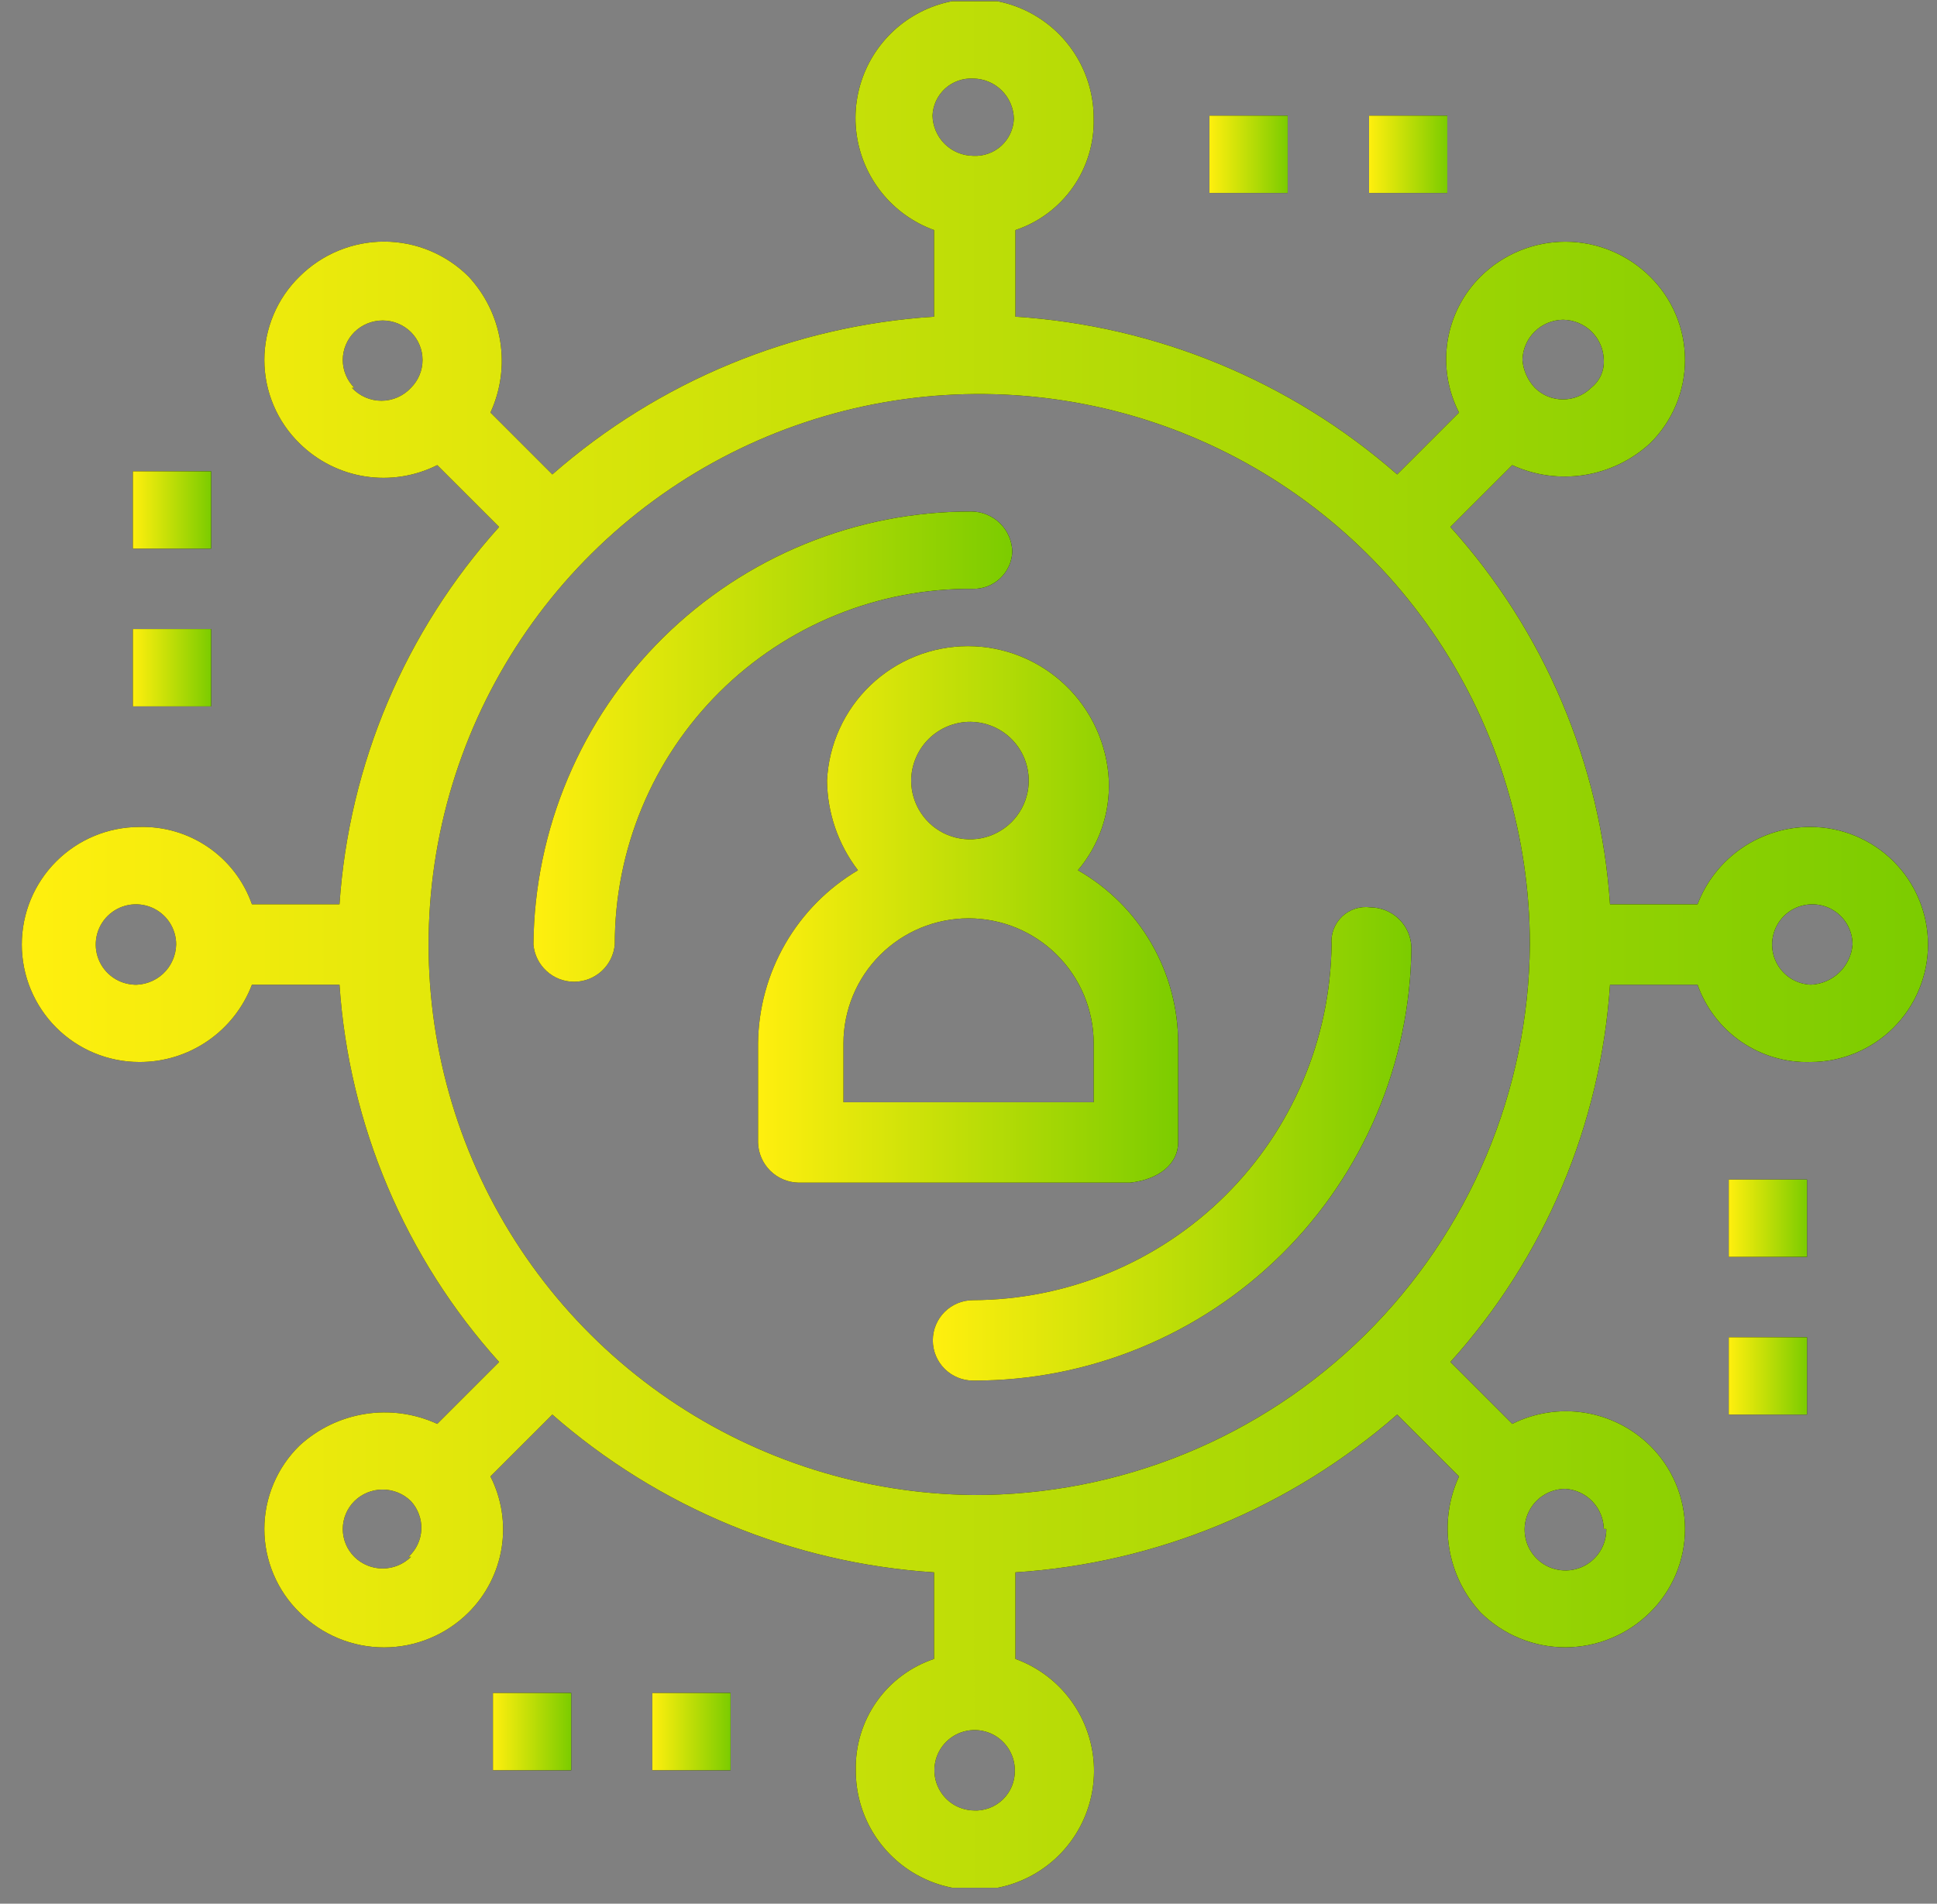
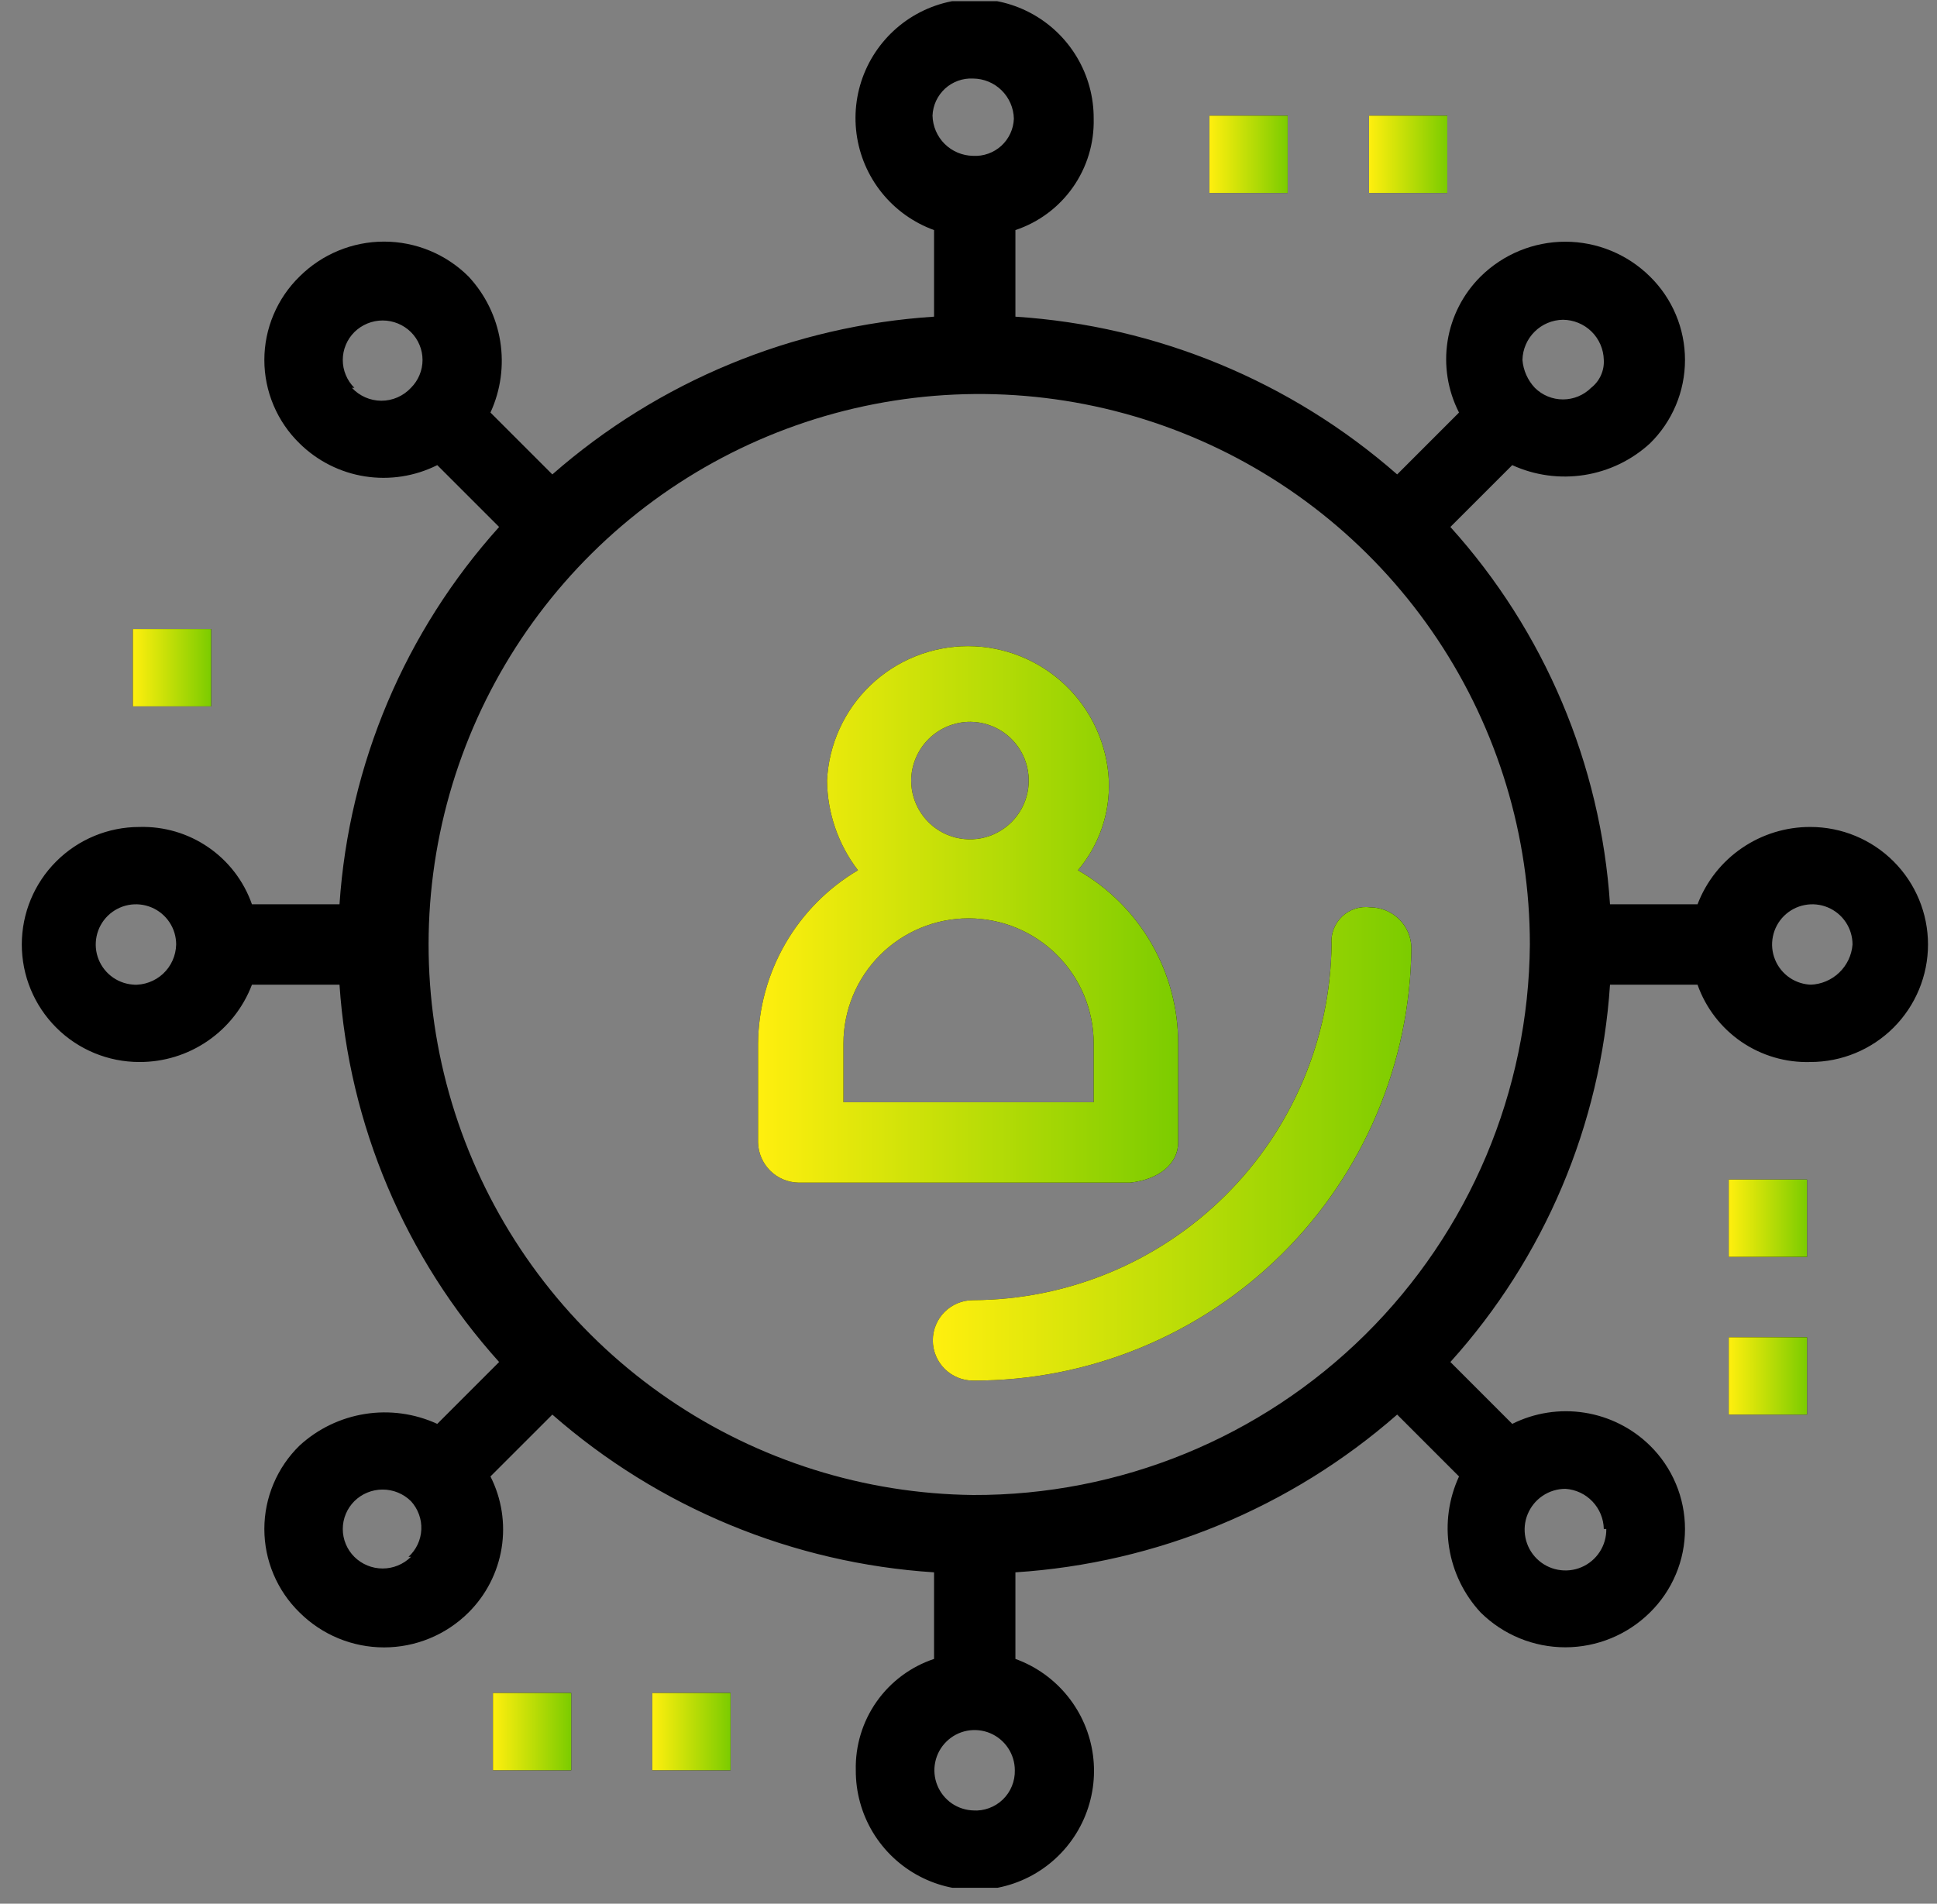
<svg xmlns="http://www.w3.org/2000/svg" width="59" height="58" viewBox="0 0 59 58" fill="none">
  <rect x="0" y="0" width="59" height="58" fill="#808080" stroke="none" />
  <g clip-path="url(#clip0_6671_15282)">
    <path d="M40.559 28.776C40.524 31.654 39.36 34.402 37.317 36.429C35.274 38.457 32.516 39.599 29.638 39.612C29.313 39.612 29.002 39.741 28.772 39.97C28.542 40.2 28.413 40.512 28.413 40.837C28.413 41.161 28.542 41.473 28.772 41.703C29.002 41.932 29.313 42.062 29.638 42.062C33.154 42.072 36.532 40.69 39.034 38.219C41.535 35.747 42.958 32.386 42.99 28.87C42.983 28.544 42.849 28.234 42.616 28.005C42.384 27.777 42.072 27.647 41.746 27.645C41.59 27.623 41.431 27.637 41.281 27.685C41.13 27.733 40.993 27.815 40.879 27.923C40.765 28.032 40.677 28.165 40.621 28.313C40.566 28.46 40.544 28.619 40.559 28.776Z" fill="black" />
    <path d="M40.559 28.776C40.524 31.654 39.36 34.402 37.317 36.429C35.274 38.457 32.516 39.599 29.638 39.612C29.313 39.612 29.002 39.741 28.772 39.97C28.542 40.2 28.413 40.512 28.413 40.837C28.413 41.161 28.542 41.473 28.772 41.703C29.002 41.932 29.313 42.062 29.638 42.062C33.154 42.072 36.532 40.69 39.034 38.219C41.535 35.747 42.958 32.386 42.99 28.87C42.983 28.544 42.849 28.234 42.616 28.005C42.384 27.777 42.072 27.647 41.746 27.645C41.59 27.623 41.431 27.637 41.281 27.685C41.13 27.733 40.993 27.815 40.879 27.923C40.765 28.032 40.677 28.165 40.621 28.313C40.566 28.46 40.544 28.619 40.559 28.776Z" fill="url(#paint0_linear_6671_15282)" />
-     <path d="M30.834 16.809C30.827 16.483 30.693 16.173 30.461 15.944C30.229 15.716 29.916 15.586 29.59 15.584C26.075 15.574 22.698 16.956 20.198 19.428C17.698 21.899 16.278 25.26 16.248 28.776C16.275 29.086 16.417 29.374 16.647 29.584C16.876 29.795 17.176 29.911 17.487 29.911C17.798 29.911 18.098 29.795 18.328 29.584C18.557 29.374 18.699 29.086 18.726 28.776C18.724 27.346 19.005 25.929 19.553 24.608C20.101 23.288 20.906 22.089 21.921 21.081C22.936 20.073 24.14 19.277 25.465 18.738C26.789 18.198 28.207 17.927 29.637 17.94C29.945 17.945 30.243 17.829 30.466 17.618C30.69 17.407 30.822 17.116 30.834 16.809Z" fill="black" />
-     <path d="M30.834 16.809C30.827 16.483 30.693 16.173 30.461 15.944C30.229 15.716 29.916 15.586 29.59 15.584C26.075 15.574 22.698 16.956 20.198 19.428C17.698 21.899 16.278 25.26 16.248 28.776C16.275 29.086 16.417 29.374 16.647 29.584C16.876 29.795 17.176 29.911 17.487 29.911C17.798 29.911 18.098 29.795 18.328 29.584C18.557 29.374 18.699 29.086 18.726 28.776C18.724 27.346 19.005 25.929 19.553 24.608C20.101 23.288 20.906 22.089 21.921 21.081C22.936 20.073 24.14 19.277 25.465 18.738C26.789 18.198 28.207 17.927 29.637 17.94C29.945 17.945 30.243 17.829 30.466 17.618C30.69 17.407 30.822 17.116 30.834 16.809Z" fill="url(#paint1_linear_6671_15282)" />
    <path d="M35.886 34.806V31.791C35.888 30.72 35.606 29.668 35.07 28.741C34.534 27.814 33.762 27.046 32.833 26.514C33.477 25.753 33.813 24.778 33.775 23.782C33.723 22.678 33.249 21.637 32.449 20.874C31.65 20.112 30.588 19.686 29.483 19.686C28.378 19.686 27.316 20.112 26.517 20.874C25.718 21.637 25.243 22.678 25.191 23.782C25.201 24.77 25.532 25.729 26.133 26.514C25.215 27.057 24.452 27.828 23.919 28.753C23.386 29.677 23.1 30.724 23.09 31.791V34.806C23.097 35.13 23.23 35.439 23.46 35.667C23.69 35.896 24 36.026 24.324 36.031H34.425C35.292 35.937 35.886 35.466 35.886 34.806ZM27.754 23.782C27.755 23.545 27.803 23.311 27.895 23.094C27.986 22.876 28.12 22.678 28.288 22.512C28.456 22.346 28.655 22.214 28.874 22.125C29.093 22.035 29.327 21.99 29.563 21.991C29.916 21.995 30.261 22.103 30.553 22.302C30.845 22.501 31.071 22.782 31.204 23.109C31.336 23.437 31.369 23.796 31.298 24.142C31.227 24.488 31.055 24.805 30.804 25.054C30.552 25.302 30.233 25.471 29.887 25.539C29.54 25.606 29.181 25.57 28.855 25.434C28.529 25.298 28.25 25.068 28.055 24.774C27.859 24.48 27.754 24.135 27.754 23.782ZM33.408 33.581H25.691V31.791C25.691 30.78 26.092 29.811 26.807 29.096C27.522 28.381 28.491 27.979 29.502 27.979C30.513 27.979 31.482 28.381 32.197 29.096C32.912 29.811 33.313 30.78 33.313 31.791V33.581H33.408Z" fill="black" />
    <path d="M35.886 34.806V31.791C35.888 30.72 35.606 29.668 35.07 28.741C34.534 27.814 33.762 27.046 32.833 26.514C33.477 25.753 33.813 24.778 33.775 23.782C33.723 22.678 33.249 21.637 32.449 20.874C31.65 20.112 30.588 19.686 29.483 19.686C28.378 19.686 27.316 20.112 26.517 20.874C25.718 21.637 25.243 22.678 25.191 23.782C25.201 24.77 25.532 25.729 26.133 26.514C25.215 27.057 24.452 27.828 23.919 28.753C23.386 29.677 23.1 30.724 23.09 31.791V34.806C23.097 35.13 23.23 35.439 23.46 35.667C23.69 35.896 24 36.026 24.324 36.031H34.425C35.292 35.937 35.886 35.466 35.886 34.806ZM27.754 23.782C27.755 23.545 27.803 23.311 27.895 23.094C27.986 22.876 28.12 22.678 28.288 22.512C28.456 22.346 28.655 22.214 28.874 22.125C29.093 22.035 29.327 21.99 29.563 21.991C29.916 21.995 30.261 22.103 30.553 22.302C30.845 22.501 31.071 22.782 31.204 23.109C31.336 23.437 31.369 23.796 31.298 24.142C31.227 24.488 31.055 24.805 30.804 25.054C30.552 25.302 30.233 25.471 29.887 25.539C29.54 25.606 29.181 25.57 28.855 25.434C28.529 25.298 28.25 25.068 28.055 24.774C27.859 24.48 27.754 24.135 27.754 23.782ZM33.408 33.581H25.691V31.791C25.691 30.78 26.092 29.811 26.807 29.096C27.522 28.381 28.491 27.979 29.502 27.979C30.513 27.979 31.482 28.381 32.197 29.096C32.912 29.811 33.313 30.78 33.313 31.791V33.581H33.408Z" fill="url(#paint2_linear_6671_15282)" />
    <path d="M55.145 25.195C54.401 25.192 53.673 25.416 53.058 25.837C52.444 26.257 51.972 26.855 51.706 27.551H49.04C48.757 23.282 47.044 19.232 44.178 16.055L46.062 14.171C46.749 14.485 47.512 14.589 48.258 14.472C49.004 14.355 49.698 14.021 50.255 13.511C50.594 13.18 50.862 12.784 51.046 12.347C51.23 11.91 51.324 11.441 51.324 10.967C51.324 10.493 51.23 10.024 51.046 9.587C50.862 9.15 50.594 8.755 50.255 8.423C49.569 7.745 48.643 7.364 47.678 7.364C46.713 7.364 45.787 7.745 45.101 8.423C44.565 8.954 44.212 9.643 44.093 10.388C43.975 11.134 44.097 11.898 44.441 12.569L42.557 14.454C39.316 11.614 35.229 9.925 30.929 9.648V7.01C31.637 6.774 32.251 6.317 32.68 5.706C33.109 5.096 33.331 4.364 33.313 3.617C33.317 2.953 33.138 2.3 32.795 1.73C32.453 1.16 31.96 0.695 31.372 0.386C30.783 0.077 30.121 -0.064 29.458 -0.022C28.794 0.02 28.155 0.243 27.61 0.623C27.065 1.004 26.635 1.526 26.366 2.135C26.098 2.743 26.002 3.413 26.089 4.072C26.176 4.731 26.442 5.354 26.859 5.872C27.275 6.39 27.826 6.783 28.451 7.01V9.648C24.152 9.925 20.064 11.614 16.824 14.454L14.939 12.569C15.252 11.889 15.355 11.132 15.236 10.394C15.117 9.656 14.78 8.97 14.27 8.423C13.587 7.743 12.662 7.361 11.698 7.361C10.734 7.361 9.809 7.743 9.126 8.423C8.786 8.754 8.516 9.15 8.332 9.587C8.147 10.024 8.052 10.493 8.052 10.967C8.052 11.441 8.147 11.911 8.332 12.348C8.516 12.785 8.786 13.18 9.126 13.511C9.668 14.045 10.364 14.396 11.116 14.514C11.868 14.632 12.638 14.512 13.319 14.171L15.203 16.055C12.34 19.234 10.628 23.282 10.341 27.551H7.674C7.427 26.845 6.961 26.236 6.344 25.813C5.728 25.389 4.992 25.173 4.245 25.195C3.295 25.195 2.384 25.573 1.713 26.244C1.041 26.915 0.664 27.826 0.664 28.776C0.664 29.725 1.041 30.636 1.713 31.308C2.384 31.979 3.295 32.356 4.245 32.356C4.988 32.359 5.715 32.135 6.327 31.714C6.94 31.293 7.41 30.695 7.674 30.001H10.341C10.628 34.269 12.34 38.318 15.203 41.496L13.319 43.381C12.632 43.066 11.868 42.96 11.123 43.078C10.377 43.195 9.682 43.53 9.126 44.04C8.786 44.371 8.516 44.767 8.332 45.204C8.147 45.641 8.052 46.11 8.052 46.584C8.052 47.059 8.147 47.528 8.332 47.965C8.516 48.402 8.786 48.798 9.126 49.129C9.809 49.809 10.734 50.191 11.698 50.191C12.662 50.191 13.587 49.809 14.27 49.129C14.805 48.597 15.158 47.909 15.279 47.164C15.399 46.419 15.28 45.656 14.939 44.983L16.824 43.098C20.064 45.937 24.152 47.627 28.451 47.904V50.542C27.743 50.778 27.129 51.235 26.7 51.845C26.271 52.456 26.049 53.188 26.067 53.934C26.064 54.599 26.243 55.252 26.585 55.822C26.928 56.391 27.42 56.856 28.009 57.165C28.597 57.474 29.259 57.615 29.923 57.574C30.586 57.532 31.226 57.309 31.771 56.928C32.316 56.548 32.746 56.025 33.014 55.417C33.282 54.809 33.379 54.139 33.292 53.479C33.205 52.82 32.939 52.198 32.522 51.68C32.105 51.162 31.555 50.768 30.929 50.542V47.904C35.229 47.627 39.316 45.937 42.557 43.098L44.441 44.983C44.128 45.661 44.023 46.418 44.141 47.156C44.258 47.894 44.592 48.581 45.101 49.129C45.787 49.807 46.713 50.188 47.678 50.188C48.643 50.188 49.569 49.807 50.255 49.129C50.594 48.797 50.862 48.401 51.046 47.964C51.23 47.528 51.324 47.058 51.324 46.584C51.324 46.111 51.23 45.642 51.046 45.205C50.862 44.768 50.594 44.372 50.255 44.04C49.712 43.508 49.016 43.158 48.264 43.04C47.513 42.922 46.743 43.041 46.062 43.381L44.178 41.496C47.044 38.32 48.757 34.27 49.04 30.001H51.706C51.956 30.707 52.423 31.316 53.041 31.74C53.66 32.163 54.397 32.379 55.145 32.356C56.095 32.356 57.006 31.979 57.677 31.308C58.349 30.636 58.726 29.725 58.726 28.776C58.726 27.826 58.349 26.915 57.677 26.244C57.006 25.573 56.095 25.195 55.145 25.195ZM47.607 9.742C47.933 9.745 48.245 9.874 48.478 10.102C48.71 10.331 48.844 10.641 48.851 10.967C48.86 11.129 48.829 11.291 48.762 11.438C48.695 11.586 48.593 11.715 48.465 11.815C48.237 12.042 47.929 12.169 47.607 12.169C47.286 12.169 46.978 12.042 46.75 11.815C46.532 11.583 46.399 11.284 46.373 10.967C46.38 10.643 46.513 10.334 46.743 10.106C46.973 9.877 47.283 9.747 47.607 9.742ZM29.639 2.393C29.964 2.395 30.277 2.524 30.509 2.753C30.741 2.982 30.875 3.292 30.882 3.617C30.876 3.774 30.839 3.927 30.773 4.069C30.707 4.211 30.613 4.339 30.498 4.444C30.382 4.549 30.246 4.63 30.099 4.682C29.951 4.735 29.795 4.757 29.639 4.748C29.314 4.743 29.005 4.613 28.774 4.385C28.544 4.156 28.412 3.847 28.404 3.523C28.41 3.368 28.447 3.215 28.512 3.074C28.578 2.932 28.671 2.806 28.785 2.7C28.9 2.595 29.035 2.514 29.181 2.461C29.328 2.408 29.483 2.385 29.639 2.393ZM10.793 11.815C10.682 11.704 10.593 11.572 10.533 11.426C10.472 11.281 10.441 11.125 10.441 10.967C10.441 10.809 10.472 10.653 10.533 10.508C10.593 10.362 10.682 10.23 10.793 10.119C11.023 9.892 11.333 9.764 11.655 9.764C11.978 9.764 12.288 9.892 12.518 10.119C12.629 10.23 12.718 10.362 12.778 10.508C12.839 10.653 12.87 10.809 12.87 10.967C12.87 11.125 12.839 11.281 12.778 11.426C12.718 11.572 12.629 11.704 12.518 11.815C12.403 11.939 12.264 12.038 12.109 12.106C11.954 12.174 11.787 12.209 11.618 12.209C11.449 12.209 11.281 12.174 11.127 12.106C10.972 12.038 10.833 11.939 10.718 11.815H10.793ZM4.122 30.001C3.881 29.997 3.646 29.922 3.447 29.785C3.248 29.648 3.094 29.456 3.004 29.232C2.914 29.008 2.893 28.762 2.942 28.526C2.991 28.289 3.109 28.073 3.281 27.903C3.454 27.734 3.672 27.619 3.909 27.573C4.146 27.527 4.391 27.553 4.614 27.646C4.837 27.739 5.027 27.896 5.161 28.097C5.295 28.298 5.366 28.534 5.366 28.776C5.362 28.944 5.325 29.109 5.256 29.262C5.188 29.416 5.089 29.553 4.966 29.668C4.843 29.782 4.698 29.87 4.54 29.927C4.382 29.985 4.214 30.01 4.047 30.001H4.122ZM12.518 47.432C12.288 47.66 11.978 47.787 11.655 47.787C11.333 47.787 11.023 47.66 10.793 47.432C10.682 47.321 10.593 47.189 10.533 47.044C10.472 46.898 10.441 46.742 10.441 46.584C10.441 46.427 10.472 46.271 10.533 46.125C10.593 45.98 10.682 45.848 10.793 45.736C11.023 45.509 11.333 45.382 11.655 45.382C11.978 45.382 12.288 45.509 12.518 45.736C12.625 45.853 12.707 45.989 12.761 46.137C12.816 46.285 12.84 46.443 12.833 46.6C12.826 46.758 12.788 46.913 12.721 47.055C12.654 47.198 12.559 47.326 12.442 47.432H12.518ZM29.667 55.159C29.425 55.155 29.19 55.08 28.991 54.944C28.793 54.807 28.639 54.614 28.549 54.39C28.459 54.166 28.437 53.92 28.487 53.684C28.536 53.447 28.654 53.231 28.826 53.062C28.998 52.892 29.216 52.777 29.453 52.731C29.691 52.686 29.936 52.711 30.159 52.804C30.381 52.898 30.572 53.055 30.705 53.256C30.839 53.457 30.911 53.693 30.911 53.934C30.915 54.1 30.884 54.265 30.821 54.419C30.758 54.573 30.664 54.712 30.544 54.827C30.425 54.942 30.282 55.031 30.126 55.088C29.971 55.145 29.804 55.17 29.639 55.159H29.667ZM48.927 46.584C48.93 46.831 48.861 47.074 48.726 47.281C48.592 47.488 48.399 47.65 48.172 47.747C47.945 47.844 47.694 47.871 47.452 47.825C47.209 47.78 46.986 47.663 46.81 47.489C46.634 47.316 46.514 47.095 46.465 46.853C46.415 46.611 46.438 46.36 46.532 46.132C46.626 45.904 46.785 45.708 46.99 45.571C47.195 45.433 47.436 45.36 47.683 45.36C47.995 45.381 48.289 45.518 48.505 45.745C48.721 45.972 48.845 46.271 48.851 46.584H48.927ZM29.639 45.548C26.33 45.511 23.106 44.496 20.372 42.63C17.639 40.765 15.519 38.133 14.278 35.065C13.037 31.997 12.732 28.631 13.4 25.39C14.069 22.149 15.681 19.178 18.034 16.851C20.387 14.524 23.375 12.945 26.624 12.313C29.872 11.681 33.234 12.024 36.288 13.299C39.342 14.574 41.95 16.724 43.785 19.478C45.62 22.232 46.599 25.467 46.599 28.776C46.564 33.246 44.76 37.52 41.582 40.664C38.403 43.807 34.109 45.563 29.639 45.548ZM55.193 30.001C54.951 29.999 54.715 29.925 54.515 29.79C54.315 29.654 54.159 29.462 54.068 29.238C53.976 29.014 53.953 28.768 54.002 28.531C54.05 28.294 54.167 28.077 54.339 27.906C54.511 27.736 54.729 27.62 54.967 27.574C55.204 27.527 55.45 27.552 55.673 27.645C55.896 27.738 56.087 27.895 56.221 28.096C56.355 28.297 56.427 28.534 56.427 28.776C56.402 29.102 56.257 29.407 56.02 29.633C55.784 29.859 55.472 29.99 55.145 30.001H55.193Z" fill="black" />
-     <path d="M55.145 25.195C54.401 25.192 53.673 25.416 53.058 25.837C52.444 26.257 51.972 26.855 51.706 27.551H49.04C48.757 23.282 47.044 19.232 44.178 16.055L46.062 14.171C46.749 14.485 47.512 14.589 48.258 14.472C49.004 14.355 49.698 14.021 50.255 13.511C50.594 13.18 50.862 12.784 51.046 12.347C51.23 11.91 51.324 11.441 51.324 10.967C51.324 10.493 51.23 10.024 51.046 9.587C50.862 9.15 50.594 8.755 50.255 8.423C49.569 7.745 48.643 7.364 47.678 7.364C46.713 7.364 45.787 7.745 45.101 8.423C44.565 8.954 44.212 9.643 44.093 10.388C43.975 11.134 44.097 11.898 44.441 12.569L42.557 14.454C39.316 11.614 35.229 9.925 30.929 9.648V7.01C31.637 6.774 32.251 6.317 32.68 5.706C33.109 5.096 33.331 4.364 33.313 3.617C33.317 2.953 33.138 2.3 32.795 1.73C32.453 1.16 31.96 0.695 31.372 0.386C30.783 0.077 30.121 -0.064 29.458 -0.022C28.794 0.02 28.155 0.243 27.61 0.623C27.065 1.004 26.635 1.526 26.366 2.135C26.098 2.743 26.002 3.413 26.089 4.072C26.176 4.731 26.442 5.354 26.859 5.872C27.275 6.39 27.826 6.783 28.451 7.01V9.648C24.152 9.925 20.064 11.614 16.824 14.454L14.939 12.569C15.252 11.889 15.355 11.132 15.236 10.394C15.117 9.656 14.78 8.97 14.27 8.423C13.587 7.743 12.662 7.361 11.698 7.361C10.734 7.361 9.809 7.743 9.126 8.423C8.786 8.754 8.516 9.15 8.332 9.587C8.147 10.024 8.052 10.493 8.052 10.967C8.052 11.441 8.147 11.911 8.332 12.348C8.516 12.785 8.786 13.18 9.126 13.511C9.668 14.045 10.364 14.396 11.116 14.514C11.868 14.632 12.638 14.512 13.319 14.171L15.203 16.055C12.34 19.234 10.628 23.282 10.341 27.551H7.674C7.427 26.845 6.961 26.236 6.344 25.813C5.728 25.389 4.992 25.173 4.245 25.195C3.295 25.195 2.384 25.573 1.713 26.244C1.041 26.915 0.664 27.826 0.664 28.776C0.664 29.725 1.041 30.636 1.713 31.308C2.384 31.979 3.295 32.356 4.245 32.356C4.988 32.359 5.715 32.135 6.327 31.714C6.94 31.293 7.41 30.695 7.674 30.001H10.341C10.628 34.269 12.34 38.318 15.203 41.496L13.319 43.381C12.632 43.066 11.868 42.96 11.123 43.078C10.377 43.195 9.682 43.53 9.126 44.04C8.786 44.371 8.516 44.767 8.332 45.204C8.147 45.641 8.052 46.11 8.052 46.584C8.052 47.059 8.147 47.528 8.332 47.965C8.516 48.402 8.786 48.798 9.126 49.129C9.809 49.809 10.734 50.191 11.698 50.191C12.662 50.191 13.587 49.809 14.27 49.129C14.805 48.597 15.158 47.909 15.279 47.164C15.399 46.419 15.28 45.656 14.939 44.983L16.824 43.098C20.064 45.937 24.152 47.627 28.451 47.904V50.542C27.743 50.778 27.129 51.235 26.7 51.845C26.271 52.456 26.049 53.188 26.067 53.934C26.064 54.599 26.243 55.252 26.585 55.822C26.928 56.391 27.42 56.856 28.009 57.165C28.597 57.474 29.259 57.615 29.923 57.574C30.586 57.532 31.226 57.309 31.771 56.928C32.316 56.548 32.746 56.025 33.014 55.417C33.282 54.809 33.379 54.139 33.292 53.479C33.205 52.82 32.939 52.198 32.522 51.68C32.105 51.162 31.555 50.768 30.929 50.542V47.904C35.229 47.627 39.316 45.937 42.557 43.098L44.441 44.983C44.128 45.661 44.023 46.418 44.141 47.156C44.258 47.894 44.592 48.581 45.101 49.129C45.787 49.807 46.713 50.188 47.678 50.188C48.643 50.188 49.569 49.807 50.255 49.129C50.594 48.797 50.862 48.401 51.046 47.964C51.23 47.528 51.324 47.058 51.324 46.584C51.324 46.111 51.23 45.642 51.046 45.205C50.862 44.768 50.594 44.372 50.255 44.04C49.712 43.508 49.016 43.158 48.264 43.04C47.513 42.922 46.743 43.041 46.062 43.381L44.178 41.496C47.044 38.32 48.757 34.27 49.04 30.001H51.706C51.956 30.707 52.423 31.316 53.041 31.74C53.66 32.163 54.397 32.379 55.145 32.356C56.095 32.356 57.006 31.979 57.677 31.308C58.349 30.636 58.726 29.725 58.726 28.776C58.726 27.826 58.349 26.915 57.677 26.244C57.006 25.573 56.095 25.195 55.145 25.195ZM47.607 9.742C47.933 9.745 48.245 9.874 48.478 10.102C48.71 10.331 48.844 10.641 48.851 10.967C48.86 11.129 48.829 11.291 48.762 11.438C48.695 11.586 48.593 11.715 48.465 11.815C48.237 12.042 47.929 12.169 47.607 12.169C47.286 12.169 46.978 12.042 46.75 11.815C46.532 11.583 46.399 11.284 46.373 10.967C46.38 10.643 46.513 10.334 46.743 10.106C46.973 9.877 47.283 9.747 47.607 9.742ZM29.639 2.393C29.964 2.395 30.277 2.524 30.509 2.753C30.741 2.982 30.875 3.292 30.882 3.617C30.876 3.774 30.839 3.927 30.773 4.069C30.707 4.211 30.613 4.339 30.498 4.444C30.382 4.549 30.246 4.63 30.099 4.682C29.951 4.735 29.795 4.757 29.639 4.748C29.314 4.743 29.005 4.613 28.774 4.385C28.544 4.156 28.412 3.847 28.404 3.523C28.41 3.368 28.447 3.215 28.512 3.074C28.578 2.932 28.671 2.806 28.785 2.7C28.9 2.595 29.035 2.514 29.181 2.461C29.328 2.408 29.483 2.385 29.639 2.393ZM10.793 11.815C10.682 11.704 10.593 11.572 10.533 11.426C10.472 11.281 10.441 11.125 10.441 10.967C10.441 10.809 10.472 10.653 10.533 10.508C10.593 10.362 10.682 10.23 10.793 10.119C11.023 9.892 11.333 9.764 11.655 9.764C11.978 9.764 12.288 9.892 12.518 10.119C12.629 10.23 12.718 10.362 12.778 10.508C12.839 10.653 12.87 10.809 12.87 10.967C12.87 11.125 12.839 11.281 12.778 11.426C12.718 11.572 12.629 11.704 12.518 11.815C12.403 11.939 12.264 12.038 12.109 12.106C11.954 12.174 11.787 12.209 11.618 12.209C11.449 12.209 11.281 12.174 11.127 12.106C10.972 12.038 10.833 11.939 10.718 11.815H10.793ZM4.122 30.001C3.881 29.997 3.646 29.922 3.447 29.785C3.248 29.648 3.094 29.456 3.004 29.232C2.914 29.008 2.893 28.762 2.942 28.526C2.991 28.289 3.109 28.073 3.281 27.903C3.454 27.734 3.672 27.619 3.909 27.573C4.146 27.527 4.391 27.553 4.614 27.646C4.837 27.739 5.027 27.896 5.161 28.097C5.295 28.298 5.366 28.534 5.366 28.776C5.362 28.944 5.325 29.109 5.256 29.262C5.188 29.416 5.089 29.553 4.966 29.668C4.843 29.782 4.698 29.87 4.54 29.927C4.382 29.985 4.214 30.01 4.047 30.001H4.122ZM12.518 47.432C12.288 47.66 11.978 47.787 11.655 47.787C11.333 47.787 11.023 47.66 10.793 47.432C10.682 47.321 10.593 47.189 10.533 47.044C10.472 46.898 10.441 46.742 10.441 46.584C10.441 46.427 10.472 46.271 10.533 46.125C10.593 45.98 10.682 45.848 10.793 45.736C11.023 45.509 11.333 45.382 11.655 45.382C11.978 45.382 12.288 45.509 12.518 45.736C12.625 45.853 12.707 45.989 12.761 46.137C12.816 46.285 12.84 46.443 12.833 46.6C12.826 46.758 12.788 46.913 12.721 47.055C12.654 47.198 12.559 47.326 12.442 47.432H12.518ZM29.667 55.159C29.425 55.155 29.19 55.08 28.991 54.944C28.793 54.807 28.639 54.614 28.549 54.39C28.459 54.166 28.437 53.92 28.487 53.684C28.536 53.447 28.654 53.231 28.826 53.062C28.998 52.892 29.216 52.777 29.453 52.731C29.691 52.686 29.936 52.711 30.159 52.804C30.381 52.898 30.572 53.055 30.705 53.256C30.839 53.457 30.911 53.693 30.911 53.934C30.915 54.1 30.884 54.265 30.821 54.419C30.758 54.573 30.664 54.712 30.544 54.827C30.425 54.942 30.282 55.031 30.126 55.088C29.971 55.145 29.804 55.17 29.639 55.159H29.667ZM48.927 46.584C48.93 46.831 48.861 47.074 48.726 47.281C48.592 47.488 48.399 47.65 48.172 47.747C47.945 47.844 47.694 47.871 47.452 47.825C47.209 47.78 46.986 47.663 46.81 47.489C46.634 47.316 46.514 47.095 46.465 46.853C46.415 46.611 46.438 46.36 46.532 46.132C46.626 45.904 46.785 45.708 46.99 45.571C47.195 45.433 47.436 45.36 47.683 45.36C47.995 45.381 48.289 45.518 48.505 45.745C48.721 45.972 48.845 46.271 48.851 46.584H48.927ZM29.639 45.548C26.33 45.511 23.106 44.496 20.372 42.63C17.639 40.765 15.519 38.133 14.278 35.065C13.037 31.997 12.732 28.631 13.4 25.39C14.069 22.149 15.681 19.178 18.034 16.851C20.387 14.524 23.375 12.945 26.624 12.313C29.872 11.681 33.234 12.024 36.288 13.299C39.342 14.574 41.95 16.724 43.785 19.478C45.62 22.232 46.599 25.467 46.599 28.776C46.564 33.246 44.76 37.52 41.582 40.664C38.403 43.807 34.109 45.563 29.639 45.548ZM55.193 30.001C54.951 29.999 54.715 29.925 54.515 29.79C54.315 29.654 54.159 29.462 54.068 29.238C53.976 29.014 53.953 28.768 54.002 28.531C54.05 28.294 54.167 28.077 54.339 27.906C54.511 27.736 54.729 27.62 54.967 27.574C55.204 27.527 55.45 27.552 55.673 27.645C55.896 27.738 56.087 27.895 56.221 28.096C56.355 28.297 56.427 28.534 56.427 28.776C56.402 29.102 56.257 29.407 56.02 29.633C55.784 29.859 55.472 29.99 55.145 30.001H55.193Z" fill="url(#paint3_linear_6671_15282)" />
    <path d="M39.222 3.523H36.838V5.879H39.222V3.523Z" fill="black" />
    <path d="M39.222 3.523H36.838V5.879H39.222V3.523Z" fill="url(#paint4_linear_6671_15282)" />
    <path d="M44.084 3.523H41.7V5.879H44.084V3.523Z" fill="black" />
    <path d="M44.084 3.523H41.7V5.879H44.084V3.523Z" fill="url(#paint5_linear_6671_15282)" />
    <path d="M17.399 51.579H15.015V53.934H17.399V51.579Z" fill="black" />
    <path d="M17.399 51.579H15.015V53.934H17.399V51.579Z" fill="url(#paint6_linear_6671_15282)" />
    <path d="M22.252 51.579H19.868V53.934H22.252V51.579Z" fill="black" />
    <path d="M22.252 51.579H19.868V53.934H22.252V51.579Z" fill="url(#paint7_linear_6671_15282)" />
    <path d="M55.041 35.937H52.657V38.293H55.041V35.937Z" fill="black" />
    <path d="M55.041 35.937H52.657V38.293H55.041V35.937Z" fill="url(#paint8_linear_6671_15282)" />
    <path d="M55.041 40.742H52.657V43.098H55.041V40.742Z" fill="black" />
    <path d="M55.041 40.742H52.657V43.098H55.041V40.742Z" fill="url(#paint9_linear_6671_15282)" />
-     <path d="M6.431 14.359H4.047V16.715H6.431V14.359Z" fill="black" />
-     <path d="M6.431 14.359H4.047V16.715H6.431V14.359Z" fill="url(#paint10_linear_6671_15282)" />
    <path d="M6.431 19.165H4.047V21.521H6.431V19.165Z" fill="black" />
    <path d="M6.431 19.165H4.047V21.521H6.431V19.165Z" fill="url(#paint11_linear_6671_15282)" />
  </g>
  <defs>
    <linearGradient id="paint0_linear_6671_15282" x1="28.445" y1="38.888" x2="42.947" y2="38.883" gradientUnits="userSpaceOnUse">
      <stop stop-color="#FFEF0E" />
      <stop offset="1" stop-color="#7CCC00" />
    </linearGradient>
    <linearGradient id="paint1_linear_6671_15282" x1="16.28" y1="26.759" x2="30.792" y2="26.754" gradientUnits="userSpaceOnUse">
      <stop stop-color="#FFEF0E" />
      <stop offset="1" stop-color="#7CCC00" />
    </linearGradient>
    <linearGradient id="paint2_linear_6671_15282" x1="23.118" y1="32.435" x2="35.849" y2="32.431" gradientUnits="userSpaceOnUse">
      <stop stop-color="#FFEF0E" />
      <stop offset="1" stop-color="#7CCC00" />
    </linearGradient>
    <linearGradient id="paint3_linear_6671_15282" x1="0.79" y1="44.907" x2="58.557" y2="44.886" gradientUnits="userSpaceOnUse">
      <stop stop-color="#FFEF0E" />
      <stop offset="1" stop-color="#7CCC00" />
    </linearGradient>
    <linearGradient id="paint4_linear_6671_15282" x1="36.843" y1="5.361" x2="39.215" y2="5.36" gradientUnits="userSpaceOnUse">
      <stop stop-color="#FFEF0E" />
      <stop offset="1" stop-color="#7CCC00" />
    </linearGradient>
    <linearGradient id="paint5_linear_6671_15282" x1="41.705" y1="5.361" x2="44.077" y2="5.36" gradientUnits="userSpaceOnUse">
      <stop stop-color="#FFEF0E" />
      <stop offset="1" stop-color="#7CCC00" />
    </linearGradient>
    <linearGradient id="paint6_linear_6671_15282" x1="15.02" y1="53.416" x2="17.392" y2="53.415" gradientUnits="userSpaceOnUse">
      <stop stop-color="#FFEF0E" />
      <stop offset="1" stop-color="#7CCC00" />
    </linearGradient>
    <linearGradient id="paint7_linear_6671_15282" x1="19.873" y1="53.416" x2="22.245" y2="53.415" gradientUnits="userSpaceOnUse">
      <stop stop-color="#FFEF0E" />
      <stop offset="1" stop-color="#7CCC00" />
    </linearGradient>
    <linearGradient id="paint8_linear_6671_15282" x1="52.662" y1="37.774" x2="55.034" y2="37.774" gradientUnits="userSpaceOnUse">
      <stop stop-color="#FFEF0E" />
      <stop offset="1" stop-color="#7CCC00" />
    </linearGradient>
    <linearGradient id="paint9_linear_6671_15282" x1="52.662" y1="42.58" x2="55.034" y2="42.579" gradientUnits="userSpaceOnUse">
      <stop stop-color="#FFEF0E" />
      <stop offset="1" stop-color="#7CCC00" />
    </linearGradient>
    <linearGradient id="paint10_linear_6671_15282" x1="4.052" y1="16.196" x2="6.424" y2="16.195" gradientUnits="userSpaceOnUse">
      <stop stop-color="#FFEF0E" />
      <stop offset="1" stop-color="#7CCC00" />
    </linearGradient>
    <linearGradient id="paint11_linear_6671_15282" x1="4.052" y1="21.002" x2="6.424" y2="21.002" gradientUnits="userSpaceOnUse">
      <stop stop-color="#FFEF0E" />
      <stop offset="1" stop-color="#7CCC00" />
    </linearGradient>
    <clipPath id="clip0_6671_15282">
      <rect width="58.147" height="57.478" fill="white" transform="translate(0.617 0.037)" />
    </clipPath>
  </defs>
</svg>